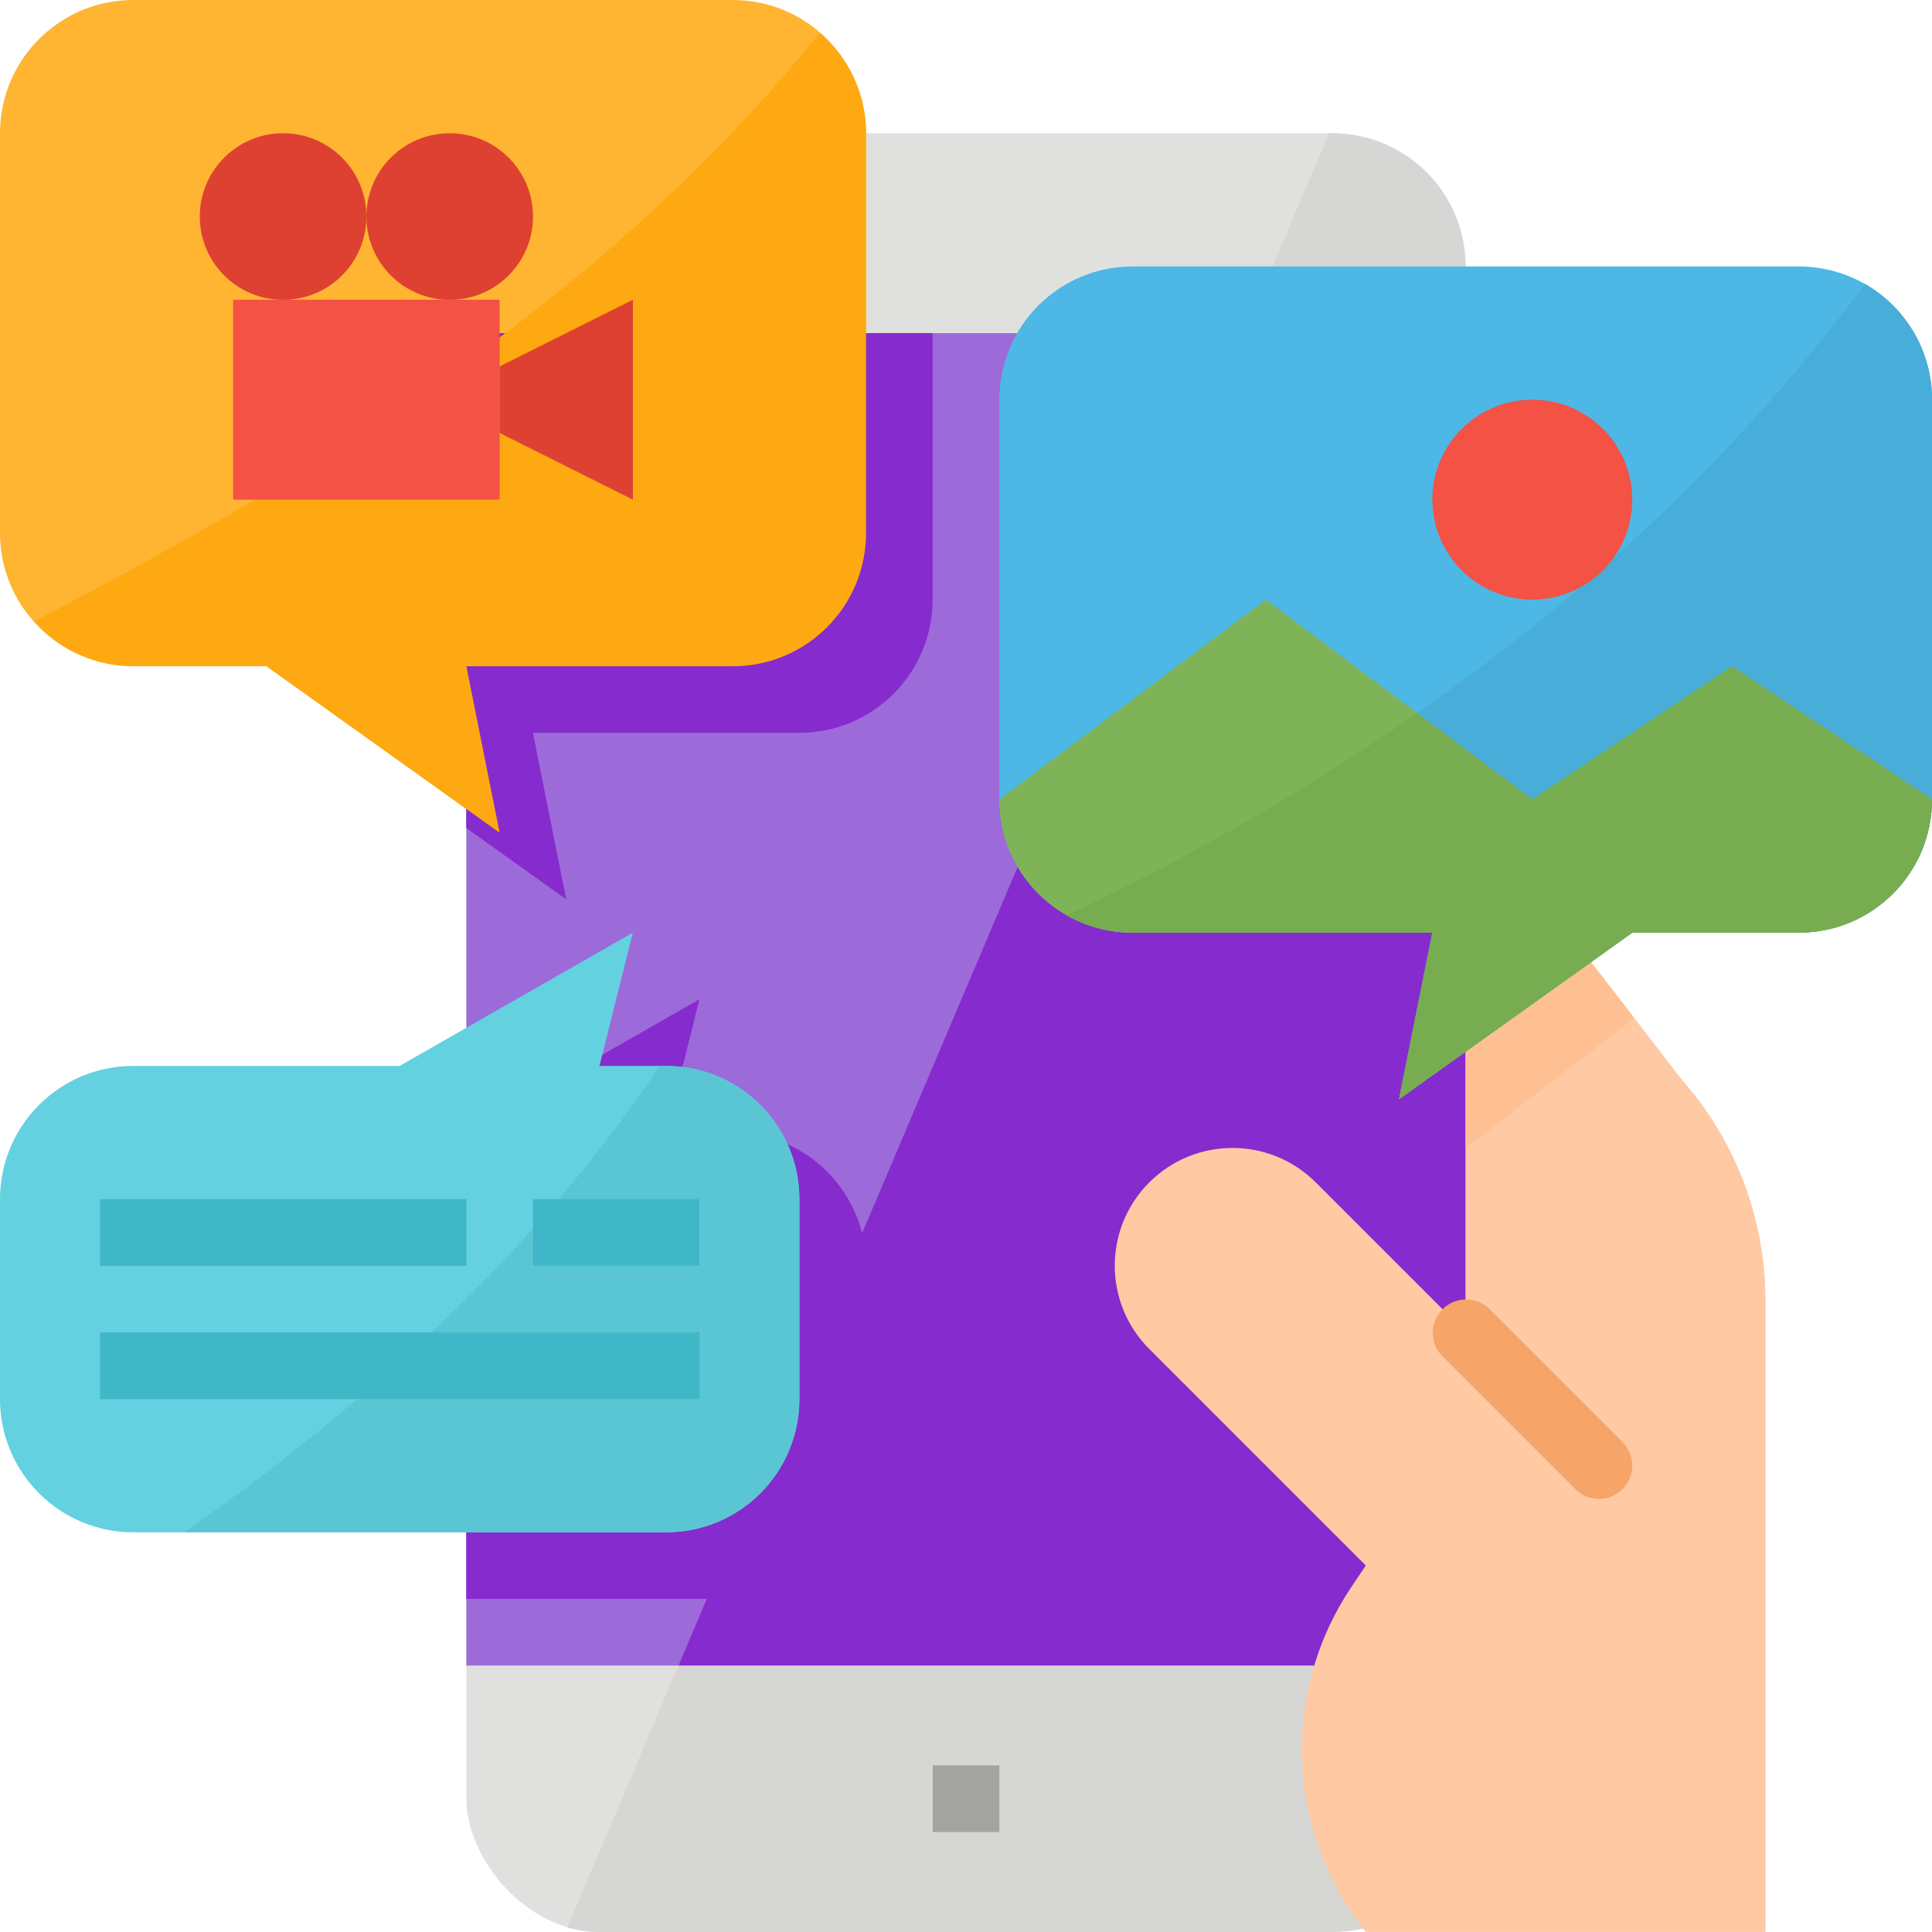
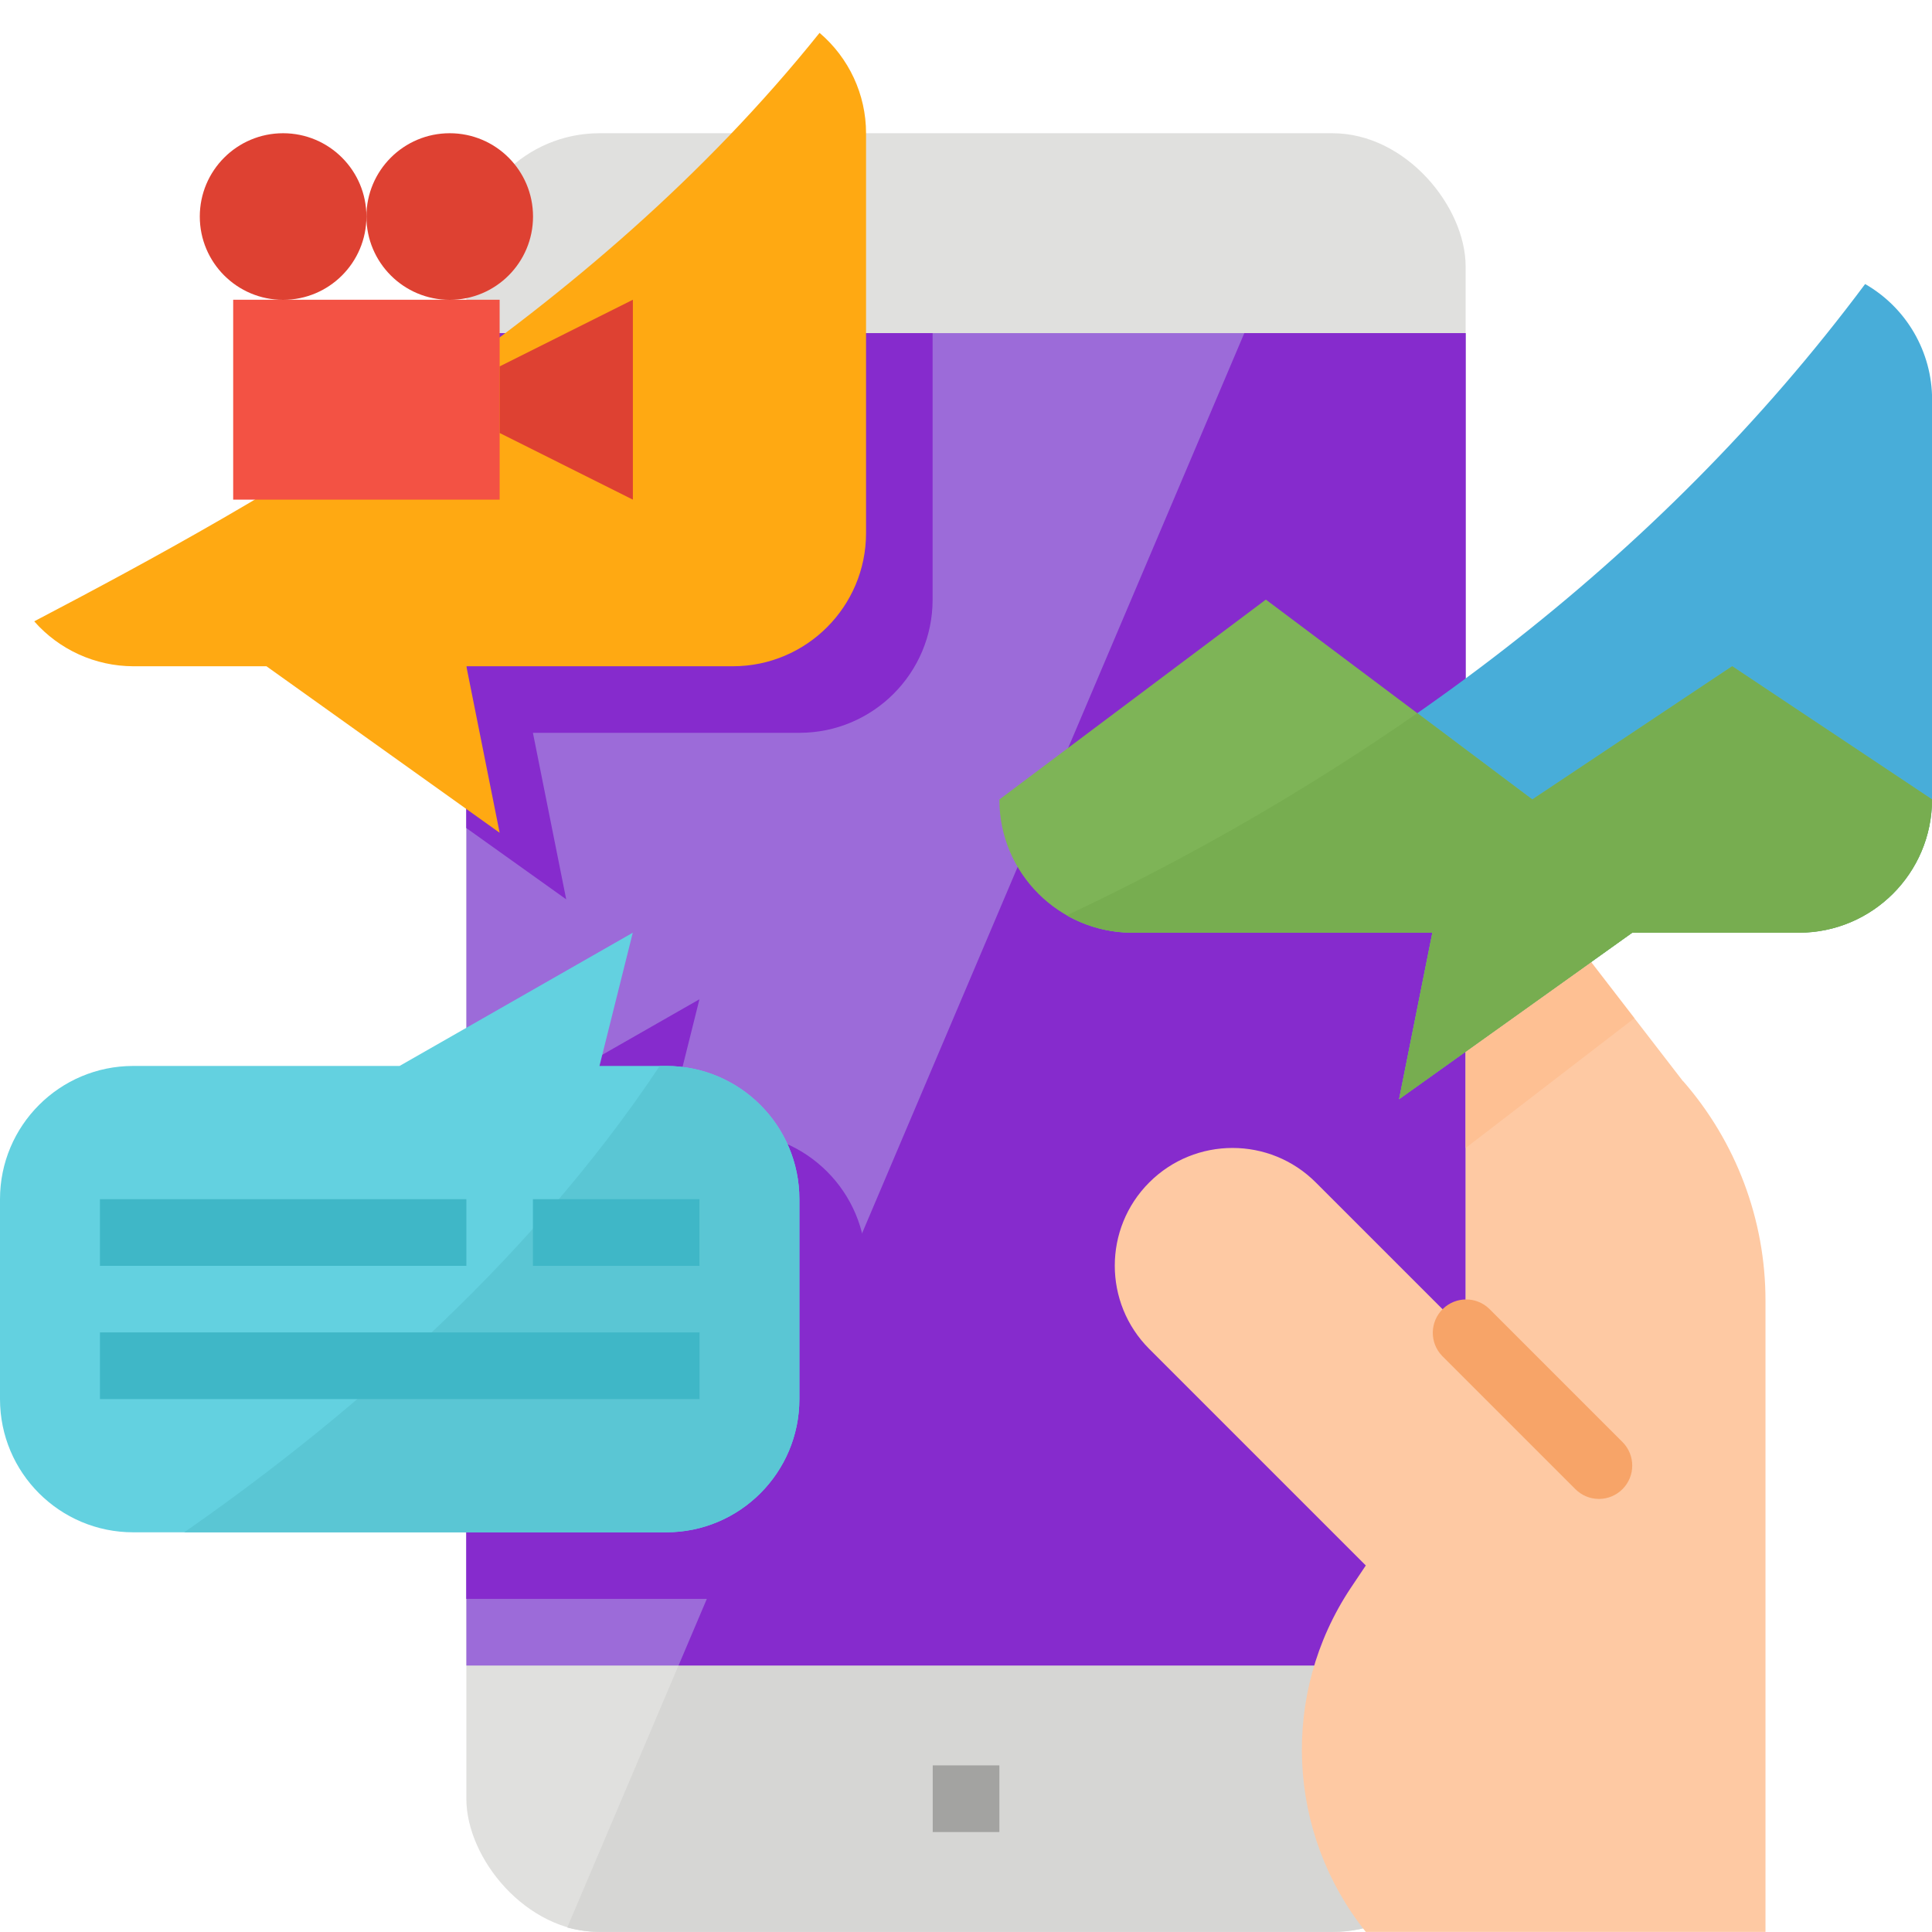
<svg xmlns="http://www.w3.org/2000/svg" id="Layer_2" viewBox="0 0 185.76 185.76">
  <defs>
    <style>
      .cls-1 {
        fill: #7eb457;
      }

      .cls-2 {
        fill: #de4132;
      }

      .cls-3 {
        fill: #fec093;
      }

      .cls-4 {
        fill: #f35244;
      }

      .cls-5 {
        fill: #3fb7c7;
      }

      .cls-6 {
        fill: #e0e0de;
      }

      .cls-7 {
        fill: #48add9;
      }

      .cls-8 {
        fill: #ffb531;
      }

      .cls-9 {
        fill: #f7a468;
      }

      .cls-10 {
        fill: #d6d6d4;
      }

      .cls-11 {
        fill: #fec9a3;
      }

      .cls-12 {
        fill: #63d1e0;
      }

      .cls-13 {
        fill: #9c6bd9;
      }

      .cls-14 {
        fill: #a3a3a1;
      }

      .cls-15 {
        fill: #5ac6d4;
      }

      .cls-16 {
        fill: #4db7e5;
      }

      .cls-17 {
        fill: #ffa912;
      }

      .cls-18 {
        fill: #862bcd;
      }

      .cls-19 {
        fill: #77ad50;
      }
    </style>
  </defs>
  <g id="Layer_1-2" data-name="Layer_1">
    <g id="Flat">
      <rect class="cls-6" x="44.84" y="12.81" width="96.08" height="172.95" rx="12.81" ry="12.81" />
      <path class="cls-13" d="M44.84,32.03h96.08v128.11H44.84V32.03Z" />
      <path class="cls-10" d="M54.54,185.33c1.02.27,2.06.41,3.11.42h70.46c7.08,0,12.81-5.74,12.81-12.81v-12.81h-75.68l-10.7,25.2Z" />
-       <path class="cls-10" d="M128.11,12.81h-.31l-8.16,19.22h21.28v-6.41c0-7.08-5.74-12.81-12.81-12.81Z" />
      <path class="cls-18" d="M65.24,160.14h75.68V32.03h-21.28l-54.4,128.11Z" />
      <path class="cls-18" d="M83.27,140.92v-19.22c0-7.08-5.74-12.81-12.81-12.81h-6.41l3.2-12.81-22.42,12.81v44.84h25.62c7.08,0,12.81-5.74,12.81-12.81Z" />
      <path class="cls-14" d="M89.68,169.74h6.41v6.41h-6.41v-6.41Z" />
      <path class="cls-11" d="M161.82,103.96l-20.9-27.1v51.24l-14.41-14.41c-4.42-4.42-11.59-4.42-16.01,0s-4.42,11.59,0,16.01l20.82,20.82-1.44,2.15c-6.77,10.16-6.19,23.54,1.44,33.08h38.43v-60.71c0-7.76-2.82-15.25-7.92-21.09Z" />
-       <path class="cls-8" d="M70.46,64.05h-25.62l3.2,16.01-22.42-16.01h-12.81c-7.08,0-12.81-5.74-12.81-12.81V12.81C0,5.74,5.74,0,12.81,0h57.65c7.08,0,12.81,5.74,12.81,12.81v38.43c0,7.08-5.74,12.81-12.81,12.81Z" />
      <path class="cls-18" d="M51.24,70.46h25.62c7.08,0,12.81-5.74,12.81-12.81v-25.62h-44.84v47.58l9.61,6.86-3.2-16.01Z" />
      <path class="cls-12" d="M64.05,102.49h-6.41l3.2-12.81-22.42,12.81H12.81c-7.08,0-12.81,5.74-12.81,12.81v19.22c0,7.08,5.74,12.81,12.81,12.81h51.24c7.08,0,12.81-5.74,12.81-12.81v-19.22c0-7.08-5.74-12.81-12.81-12.81Z" />
      <path class="cls-15" d="M64.05,102.49h-.62c-13.1,19.72-31.54,34.98-45.72,44.84h46.34c7.08,0,12.81-5.74,12.81-12.81v-19.22c0-7.08-5.74-12.81-12.81-12.81Z" />
      <g>
        <path class="cls-5" d="M9.61,115.3h35.23v6.41H9.61v-6.41Z" />
        <path class="cls-5" d="M51.24,115.3h16.01v6.41h-16.01v-6.41Z" />
        <path class="cls-5" d="M9.61,128.11h57.65v6.41H9.61v-6.41Z" />
      </g>
      <path class="cls-9" d="M153.73,144.12c-.85,0-1.66-.34-2.26-.94l-12.81-12.81c-1.23-1.27-1.19-3.3.08-4.53,1.24-1.2,3.21-1.2,4.45,0l12.81,12.81c1.25,1.25,1.25,3.28,0,4.53-.6.6-1.41.94-2.26.94Z" />
      <path class="cls-17" d="M78.8,3.16C56.62,30.84,25.62,48.04,3.29,59.74c2.41,2.74,5.88,4.31,9.52,4.32h12.81l22.42,16.01-3.2-16.01h25.62c7.08,0,12.81-5.74,12.81-12.81V12.81c0-3.72-1.64-7.24-4.47-9.65Z" />
      <path class="cls-4" d="M22.42,28.82h25.62v19.22h-25.62v-19.22Z" />
      <circle class="cls-2" cx="27.22" cy="20.82" r="8.01" />
      <circle class="cls-2" cx="43.24" cy="20.82" r="8.01" />
      <path class="cls-2" d="M48.04,35.23l12.81-6.41v19.22l-12.81-6.41v-6.41Z" />
      <path class="cls-3" d="M140.92,76.87v33.51l16.22-12.48-16.22-21.03Z" />
-       <path class="cls-16" d="M185.76,38.43v38.43c0,7.08-5.74,12.81-12.81,12.81h-16.01l-22.42,16.01,3.2-16.01h-28.82c-7.07,0-12.81-5.72-12.81-12.79v-38.45c0-7.08,5.74-12.81,12.81-12.81h64.05c7.07,0,12.81,5.72,12.81,12.79v.02Z" />
      <path class="cls-7" d="M185.76,38.43v38.43c0,7.08-5.74,12.81-12.81,12.81h-16.01l-22.42,16.01,3.2-16.01h-28.82c-2.22,0-4.4-.57-6.33-1.67,29.91-14.16,56.8-33.92,76.76-60.69,3.98,2.28,6.44,6.53,6.44,11.12h0Z" />
-       <circle class="cls-4" cx="147.33" cy="48.04" r="9.61" />
      <path class="cls-1" d="M185.76,76.87c0,7.08-5.74,12.81-12.81,12.81h-16.01l-22.42,16.01,3.2-16.01h-28.82c-7.07,0-12.81-5.72-12.81-12.79v-.02l25.62-19.22,14.56,10.92,11.06,8.3,19.22-12.81,19.22,12.81Z" />
      <path class="cls-19" d="M185.76,76.87c0,7.08-5.74,12.81-12.81,12.81h-16.01l-22.42,16.01,3.2-16.01h-28.82c-2.22,0-4.4-.57-6.33-1.67,11.76-5.53,23.03-12.03,33.7-19.44l11.06,8.3,19.22-12.81,19.22,12.81Z" />
    </g>
  </g>
</svg>